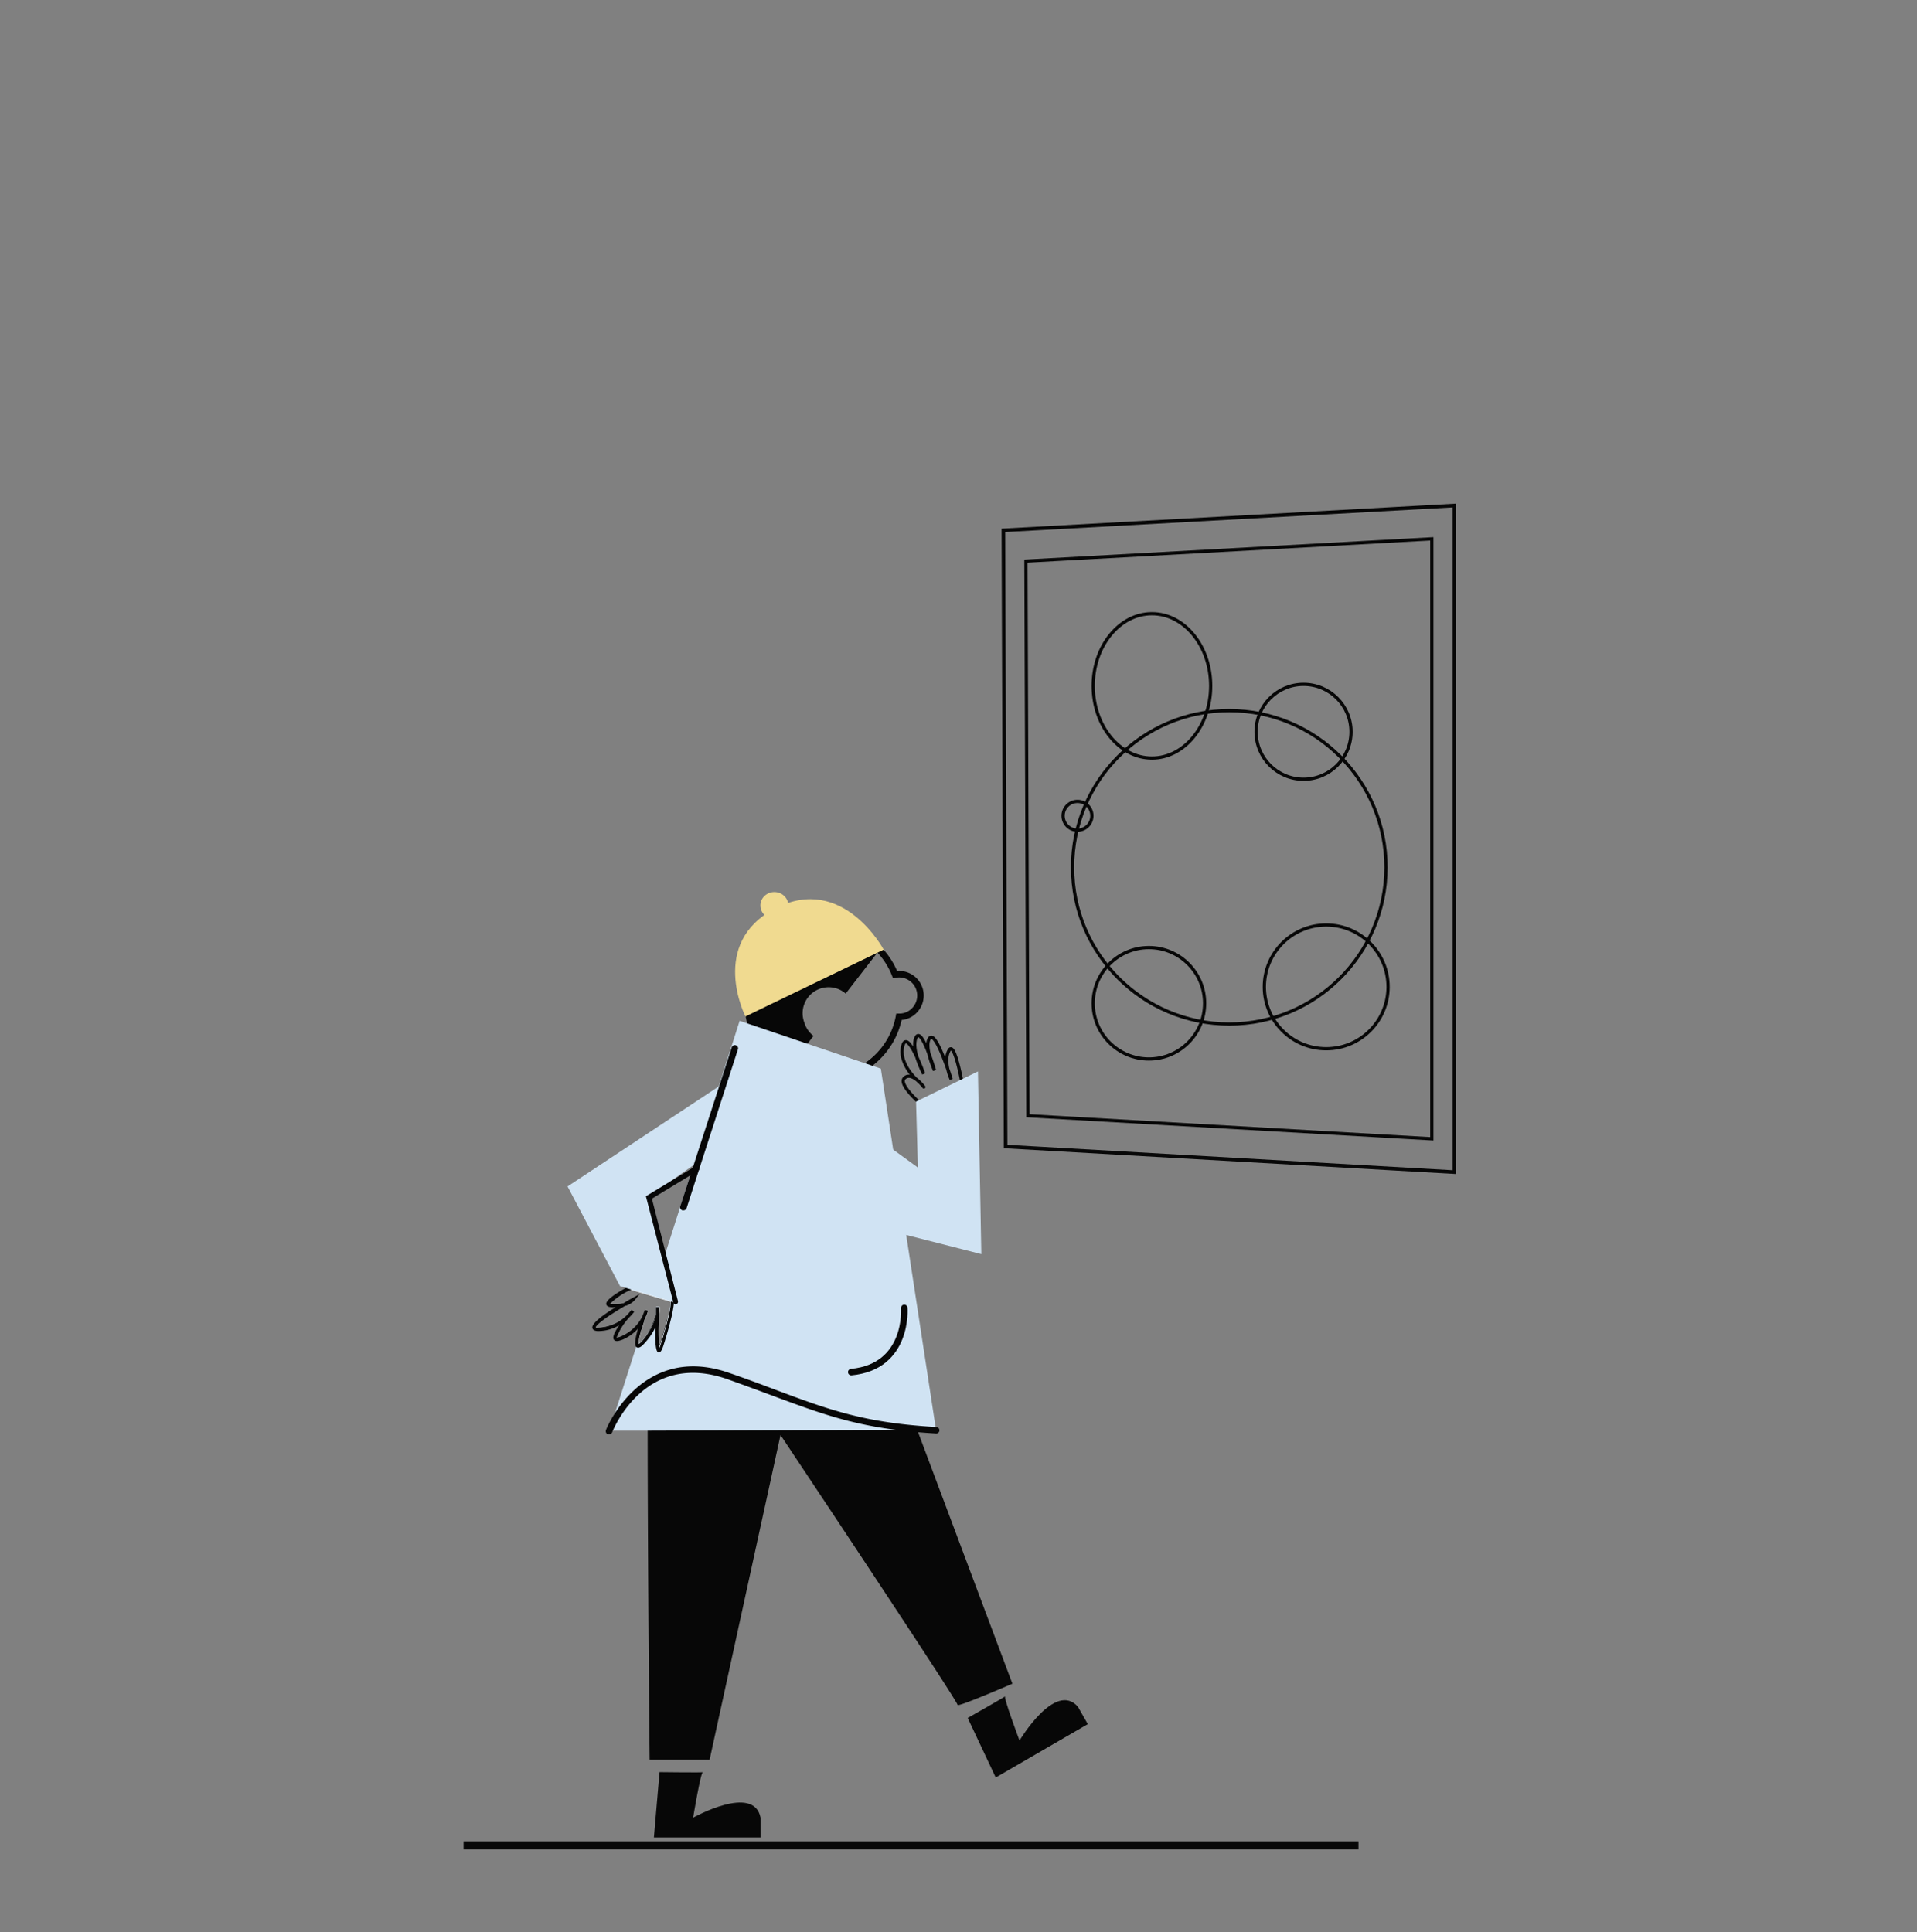
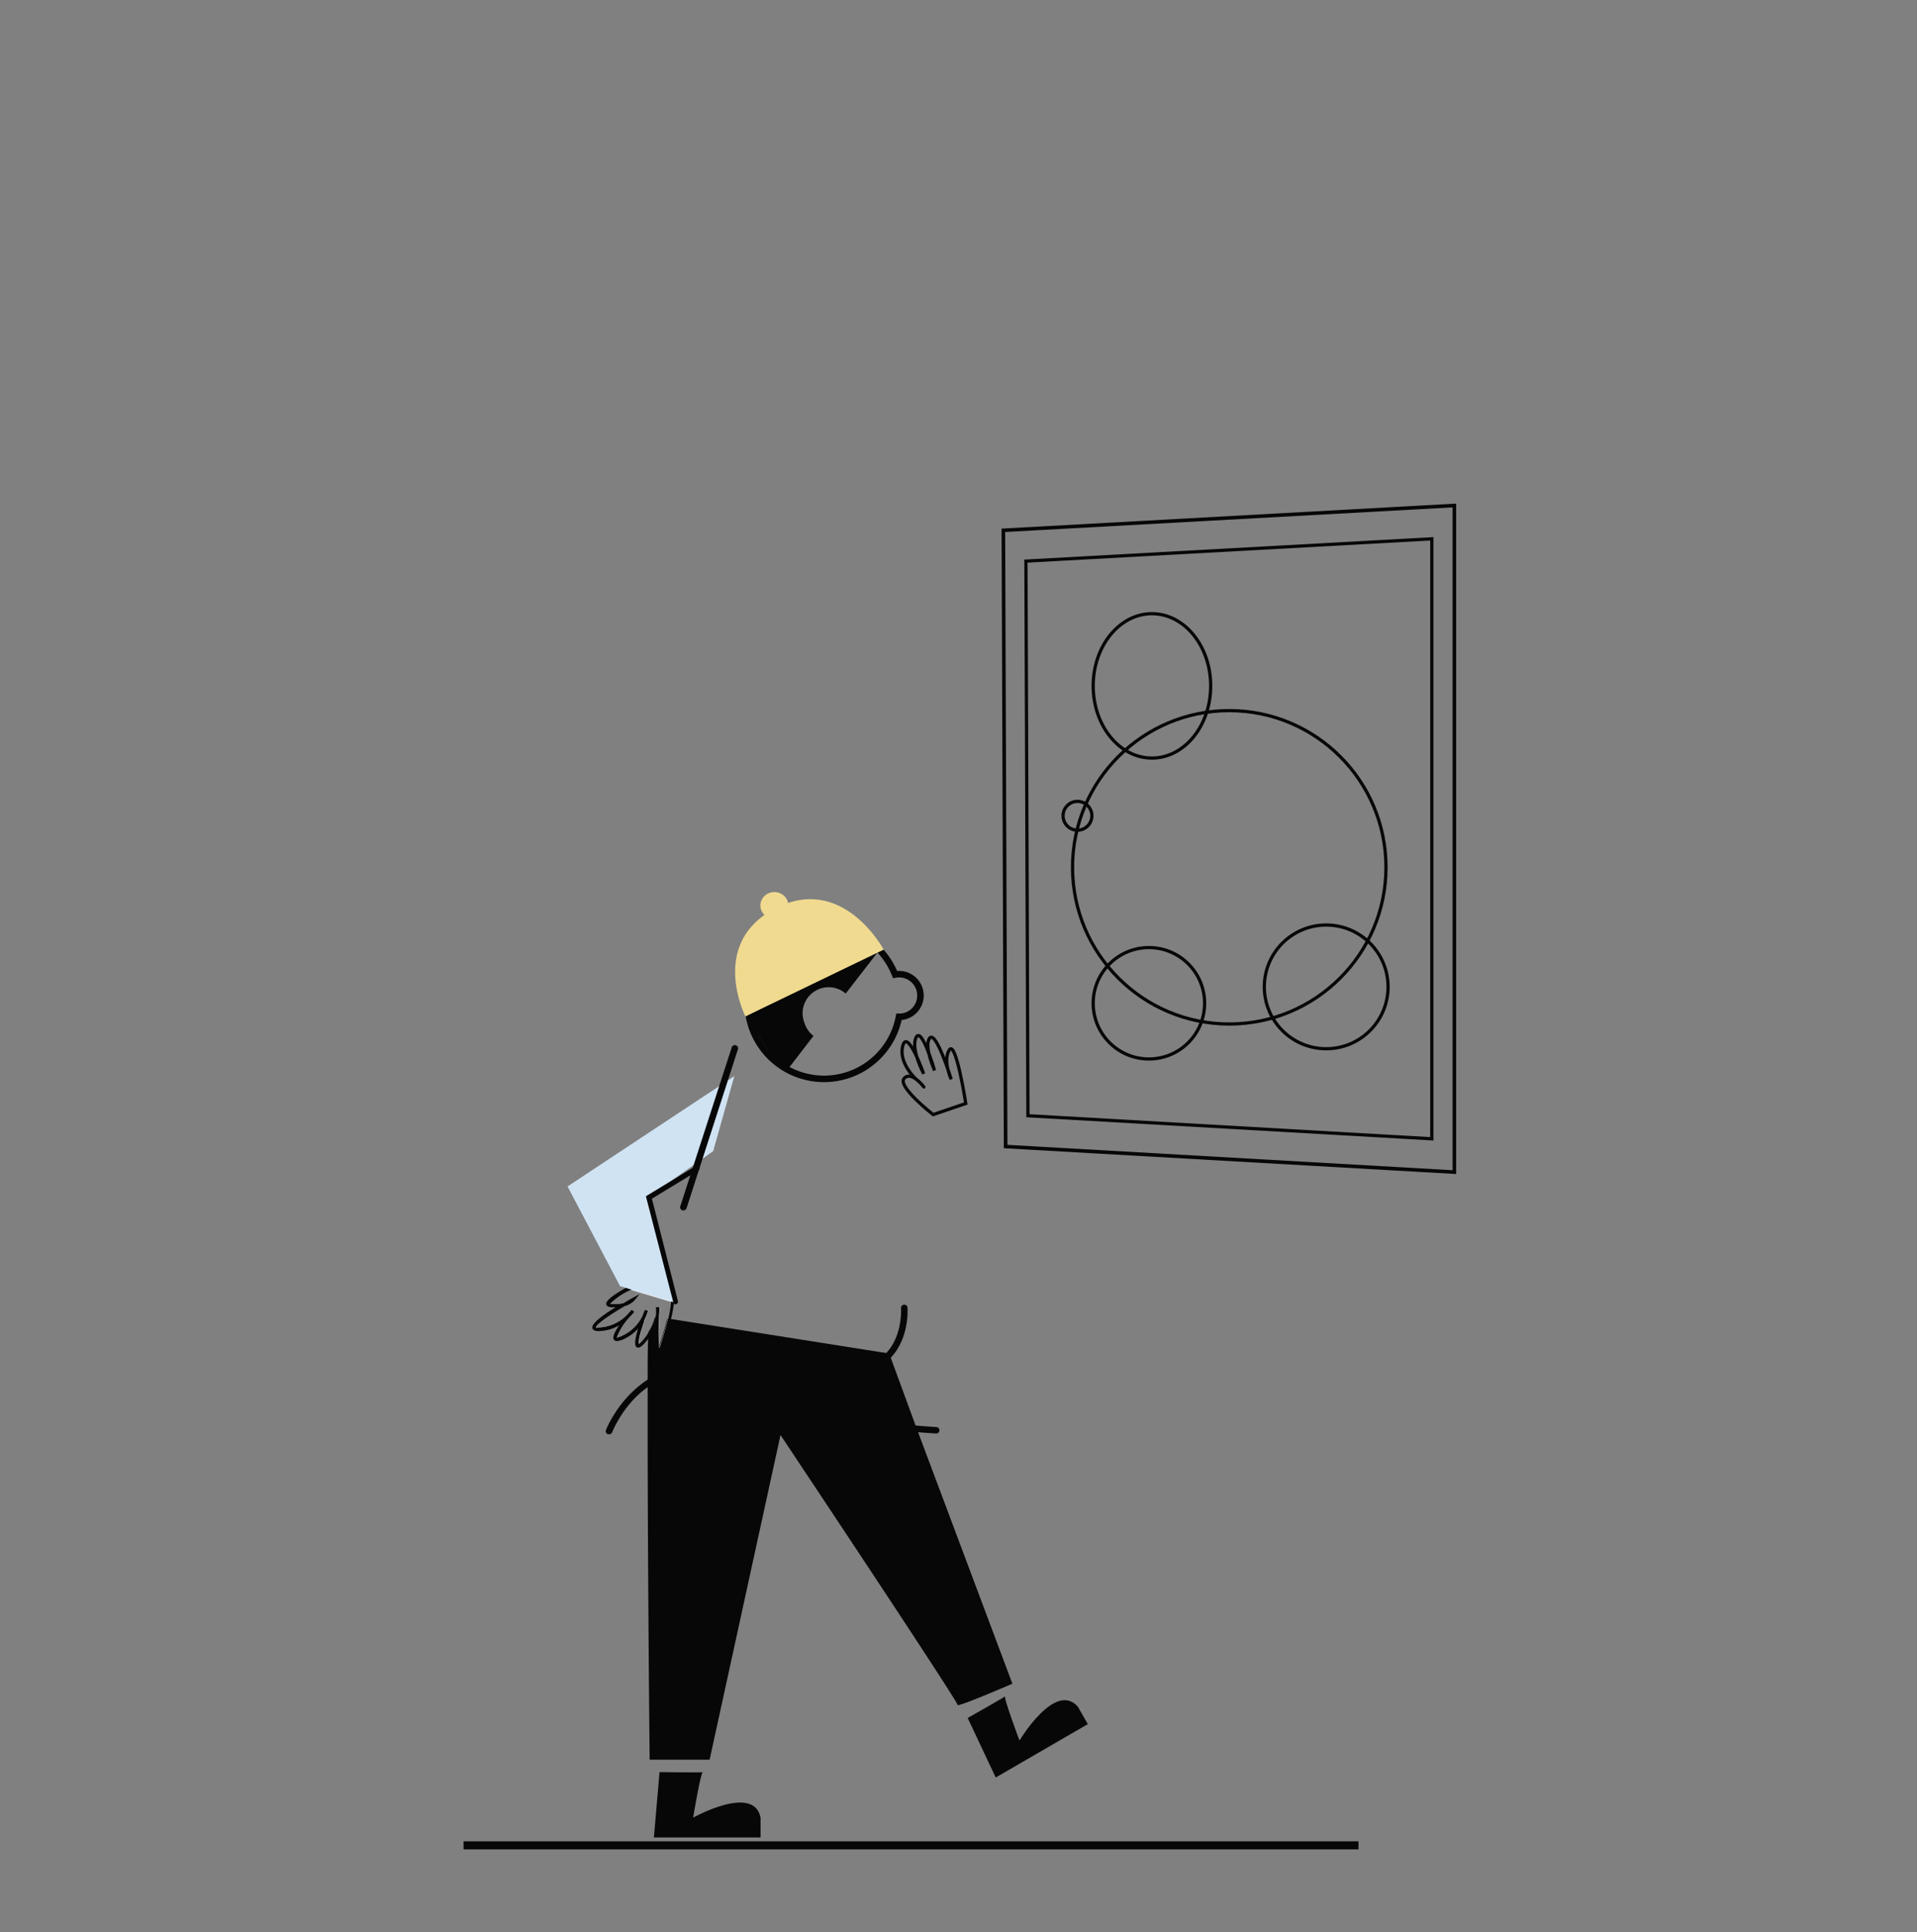
<svg xmlns="http://www.w3.org/2000/svg" viewBox="0 0 220.9 222.71">
  <rect x="0" y="0" width="220.9" height="222.71" fill="#808080" stroke="none" />
  <title>Mesa de trabajo 44</title>
  <g id="Capa_1" data-name="Capa 1">
    <polygon points="167.59 135.09 115.88 132.14 115.62 61.12 167.59 58.26 167.59 135.09" style="fill:none;stroke:#070707;stroke-linecap:round;stroke-miterlimit:10;stroke-width:0.414px" />
    <path d="M116.66,194.05s-6.41,2.78-6.32,2.44-20.4-31.1-20.4-31.1l-8.17,37.42H74.86s-.23-22.78-.23-37.91c0-1.82,0-3.53,0-5.07V159c0-1.89,0-3.49.06-4.71,0-.12,0-.24,0-.35s0-.26,0-.38h0a5.73,5.73,0,0,0,.76-1.7l.2,0h.06l.2,0h0a23.15,23.15,0,0,0,0,3.39,3.38,3.38,0,0,0,.18-.47c.36-1.14.61-2.06.79-2.77l.2,0,.19,0L102.5,156l0,.09,3,8.19.21.56.08.22Z" style="fill:#070707" />
    <path d="M76,204.24s5.25.07,5,0-1.13,5.25-1.13,5.25,7-3.92,7.77,0v2.28H75.35Z" style="fill:#070707" />
-     <path d="M111.51,198s4.57-2.58,4.32-2.51,1.65,5.11,1.65,5.11,4.11-6.9,6.73-3.89l1.14,2-10.61,6.15Z" style="fill:#070707" />
+     <path d="M111.51,198s4.57-2.58,4.32-2.51,1.65,5.11,1.65,5.11,4.11-6.9,6.73-3.89l1.14,2-10.61,6.15" style="fill:#070707" />
    <path d="M88.89,109.19a8.78,8.78,0,0,1,14.25,3.13,2.46,2.46,0,0,1,2.17,4.19,2.38,2.38,0,0,1-1.72.68,8.79,8.79,0,1,1-14.7-8Z" style="fill:none;stroke:#070707;stroke-miterlimit:10;stroke-width:0.75px" />
    <path d="M92.7,117.89a3,3,0,0,1,4.75-3.38l3.87-5c-7.07-5.36-12.43-.28-12.43-.28-6.75,7.6,1.85,14.06,1.85,14.06l3-3.9A3,3,0,0,1,92.7,117.89Z" style="fill:#070707" />
    <path d="M74.36,151.85c-.06.15-.11.31-.16.46l.4-1.28.06,0A4.74,4.74,0,0,1,74.36,151.85Z" style="fill:#d0e3f3" />
-     <path d="M107.87,164.79h-4.16l-29.08.1-4,0h-.41l.62-1.95,2.49-7.78.1-.32.43-1.34a4.3,4.3,0,0,0-.24,1.35,1.73,1.73,0,0,0,.42-.37,6.47,6.47,0,0,0,.73-1h0a5.73,5.73,0,0,0,.76-1.7,3.11,3.11,0,0,0,.08-.37c0-.26,0-.53,0-.82H76a3.69,3.69,0,0,1-.05.91c0,.12,0,.24,0,.36h0a23.15,23.15,0,0,0,0,3.39,3.38,3.38,0,0,0,.18-.47c.36-1.14.61-2.06.79-2.77a11.57,11.57,0,0,0,.38-2.07l-2.18-.65.28-.87.07-.2.06-.19.84-2.62h0l.15-.49.19-.58,2.85-8.94.28-.87.11-.33,2.89-9.05,2.39-7.5,16.27,5.51,1.42,9.31,1.5,9.83,3.37,22.06Z" style="fill:#d0e3f3" />
    <path d="M104.2,150.74s.53,6.77-6.11,7.4" style="fill:none;stroke:#070707;stroke-linecap:round;stroke-miterlimit:10;stroke-width:0.75px" />
    <path d="M70.18,165.3a.32.32,0,0,1-.14,0,.37.37,0,0,1-.21-.48c0-.1,4.08-10.12,14.19-6.59,2.06.71,3.85,1.38,5.48,2,6.09,2.27,10.11,3.76,18.4,4.24a.37.37,0,0,1,.35.39.36.36,0,0,1-.4.35c-8.4-.48-12.46-2-18.61-4.27-1.63-.61-3.41-1.27-5.46-2-9.44-3.29-13.1,5.78-13.25,6.16A.38.38,0,0,1,70.18,165.3Z" style="fill:#070707" />
    <path d="M106.46,125.28s-1.42-1.92-2.27-1,3.34,4.18,3.34,4.18l3.76-1.28s-1.15-7.44-1.91-6.16.23,3.37.23,3.37-1.74-5.63-2.47-4.76.55,3.74.55,3.74-1.49-5.14-2.13-3.8.88,4.19.88,4.19-1.84-5.2-2.4-3.27,1.43,3.8,1.43,3.8" style="fill:none;stroke:#070707;stroke-linecap:round;stroke-miterlimit:10;stroke-width:0.373px" />
    <path d="M77.51,149.8v0a3.3,3.3,0,0,0-2-1.5A6.61,6.61,0,0,0,73,148l.4,0s-.45.22-1,.54c-1.29.69-3.18,1.85-1.93,1.93a4.14,4.14,0,0,0,1.45-.13c-1.7,1-4.7,2.9-2.91,2.89a5.12,5.12,0,0,0,3.61-1.76c-.83,1-2.85,3.56-1,2.75a5,5,0,0,0,2.53-2.45,11.53,11.53,0,0,0-.8,3.12c0,.33.23.35.76-.23a6,6,0,0,0,.57-.72,5.88,5.88,0,0,0,1-2c0-.16.07-.31.09-.44,0,.13,0,.28,0,.44-.07,1.95-.13,5.33.6,3,.36-1.12.61-2,.8-2.79a13.21,13.21,0,0,0,.37-2A1,1,0,0,0,77.51,149.8Zm-.57,2.26c-.18.71-.43,1.63-.79,2.77a3.38,3.38,0,0,1-.18.47,23.15,23.15,0,0,1,0-3.39h0c0-.12,0-.24,0-.36a3.69,3.69,0,0,0,.05-.91h-.4c0,.29,0,.56,0,.82a3.11,3.11,0,0,1-.08.37,5.73,5.73,0,0,1-.76,1.7h0a6.47,6.47,0,0,1-.73,1,1.73,1.73,0,0,1-.42.37,4.3,4.3,0,0,1,.24-1.35c0-.08,0-.16.07-.24.1-.31.2-.64.32-1,0-.15.1-.31.16-.46a4.74,4.74,0,0,0,.3-.8l-.06,0-.32-.1-.29.75A4.79,4.79,0,0,1,71.57,154a1.81,1.81,0,0,1-.5.16,7.17,7.17,0,0,1,1.6-2.47,4.18,4.18,0,0,0,.43-.51l-.16-.12-.15-.13-.4.46A4.83,4.83,0,0,1,69,153h0a1,1,0,0,1-.34,0c0-.33,1.58-1.43,3.34-2.46a2.38,2.38,0,0,0,1.12-.65l.63-.78-.89.48c-.31.17-.67.37-1,.59a4.09,4.09,0,0,1-1.34.1l-.22,0a8.21,8.21,0,0,1,2.41-1.62l2.47.74,2.18.65A11.57,11.57,0,0,1,76.94,152.06Z" style="fill:#fff" />
    <path d="M77.7,149.75a1.41,1.41,0,0,0-.34-.55h0a4.53,4.53,0,0,0-1.8-1.11,6.81,6.81,0,0,0-2.54-.33.21.21,0,0,0-.19.21.29.29,0,0,0,0,.09l-.72.38c-1.16.64-2.34,1.42-2.25,1.88.06.3.45.33.59.34a4,4,0,0,0,.49,0c-1.45.89-2.81,1.88-2.68,2.41.09.34.58.35.74.34a4.71,4.71,0,0,0,2.35-.67c-.49.72-.82,1.37-.61,1.66s.63.13,1,0a5.15,5.15,0,0,0,1.78-1.27c-.29,1-.44,1.8-.23,2.08l.07.06c.28.18.63-.14.93-.48.15-.17.29-.33.42-.5a7,7,0,0,0,.8-1.29c-.06,2.8.25,2.85.39,2.88h0c.25,0,.41-.35.59-.93.35-1.11.61-2.05.8-2.82a14.61,14.61,0,0,0,.36-1.85.92.92,0,0,0,0-.16A1.06,1.06,0,0,0,77.7,149.75Zm-1.76,2.16h0c0-.12,0-.24,0-.36a3.69,3.69,0,0,0,.05-.91h-.4c0,.29,0,.56,0,.82a3.11,3.11,0,0,1-.08.37,5.73,5.73,0,0,1-.76,1.7h0a6.47,6.47,0,0,1-.73,1,1.73,1.73,0,0,1-.42.37,4.3,4.3,0,0,1,.24-1.35c0-.08,0-.16.07-.24.1-.31.2-.64.32-1,0-.15.1-.31.16-.46a4.74,4.74,0,0,0,.3-.8l-.06,0-.32-.1-.29.75A4.79,4.79,0,0,1,71.57,154a1.81,1.81,0,0,1-.5.16,7.17,7.17,0,0,1,1.6-2.47,4.18,4.18,0,0,0,.43-.51l-.16-.12-.15-.13-.4.46A4.83,4.83,0,0,1,69,153h0a1,1,0,0,1-.34,0c0-.33,1.58-1.43,3.34-2.46a2.38,2.38,0,0,0,1.12-.65l.63-.78-.89.48c-.31.17-.67.37-1,.59a4.09,4.09,0,0,1-1.34.1l-.22,0a8.21,8.21,0,0,1,2.41-1.62c.28-.16.56-.3.84-.44l0,0a6.15,6.15,0,0,1,1.88.33,3.23,3.23,0,0,1,1.89,1.35.72.72,0,0,1,0,.17,11.57,11.57,0,0,1-.38,2.07c-.18.71-.43,1.63-.79,2.77a3.38,3.38,0,0,1-.18.47A23.15,23.15,0,0,1,75.94,151.91Z" style="fill:#070707" />
    <polygon points="84.62 124.02 82.18 132.67 79.97 134.24 77.35 136.09 77.33 136.11 74.52 138.1 76.54 144.96 78.1 150.23 77.7 150.11 77.58 150.07 77.51 150.05 77.32 149.99 75.14 149.34 72.67 148.6 72.4 148.52 72.12 148.43 71.45 148.23 65.4 136.74 82.86 125.19 84.62 124.02" style="fill:#d0e3f3" />
    <path d="M77.88,150.33a.29.29,0,0,1-.29-.22l-3.16-12.24,5.76-3.5a.3.3,0,0,1,.31.51l-5.38,3.27,3,11.81a.3.3,0,0,1-.22.36Z" style="fill:#070707" />
    <path d="M78.75,139.5l-.11,0a.38.38,0,0,1-.25-.47l5.93-18.32a.37.37,0,0,1,.47-.24.36.36,0,0,1,.24.47l-5.92,18.32A.39.39,0,0,1,78.75,139.5Z" style="fill:#070707" />
-     <polygon points="93.47 125.65 105.77 134.56 105.56 126.96 112.69 123.48 113.08 144.54 87.95 138.13 93.47 125.65" style="fill:#d0e3f3" />
    <polygon points="164.99 131.25 118.45 128.59 118.22 64.67 164.99 62.1 164.99 131.25" style="fill:none;stroke:#070707;stroke-linecap:round;stroke-miterlimit:10;stroke-width:0.373px" />
    <path d="M101.83,109.45,87.5,116.37l-1.6.78s-4.31-8.46,3.47-12.47S101.83,109.45,101.83,109.45Z" style="fill:#f0da90" />
    <ellipse cx="89.23" cy="104.36" rx="1.61" ry="1.55" style="fill:#f0da90" />
    <ellipse cx="132.74" cy="79.05" rx="6.77" ry="8.32" style="fill:none;stroke:#070707;stroke-linecap:round;stroke-miterlimit:10;stroke-width:0.373px" />
    <circle cx="141.65" cy="99.96" r="18.06" style="fill:none;stroke:#070707;stroke-linecap:round;stroke-miterlimit:10;stroke-width:0.373px" />
-     <circle cx="150.21" cy="84.34" r="5.47" style="fill:none;stroke:#070707;stroke-linecap:round;stroke-miterlimit:10;stroke-width:0.373px" />
    <circle cx="152.82" cy="113.74" r="7.13" style="fill:none;stroke:#070707;stroke-linecap:round;stroke-miterlimit:10;stroke-width:0.373px" />
    <circle cx="124.16" cy="94.02" r="1.66" style="fill:none;stroke:#070707;stroke-linecap:round;stroke-miterlimit:10;stroke-width:0.373px" />
    <circle cx="132.39" cy="115.63" r="6.42" style="fill:none;stroke:#070707;stroke-linecap:round;stroke-miterlimit:10;stroke-width:0.373px" />
  </g>
  <g id="Capa_5" data-name="Capa 5">
    <line x1="53.42" y1="212.68" x2="156.54" y2="212.68" style="fill:none;stroke:#070707;stroke-miterlimit:10;stroke-width:0.931px" />
  </g>
</svg>